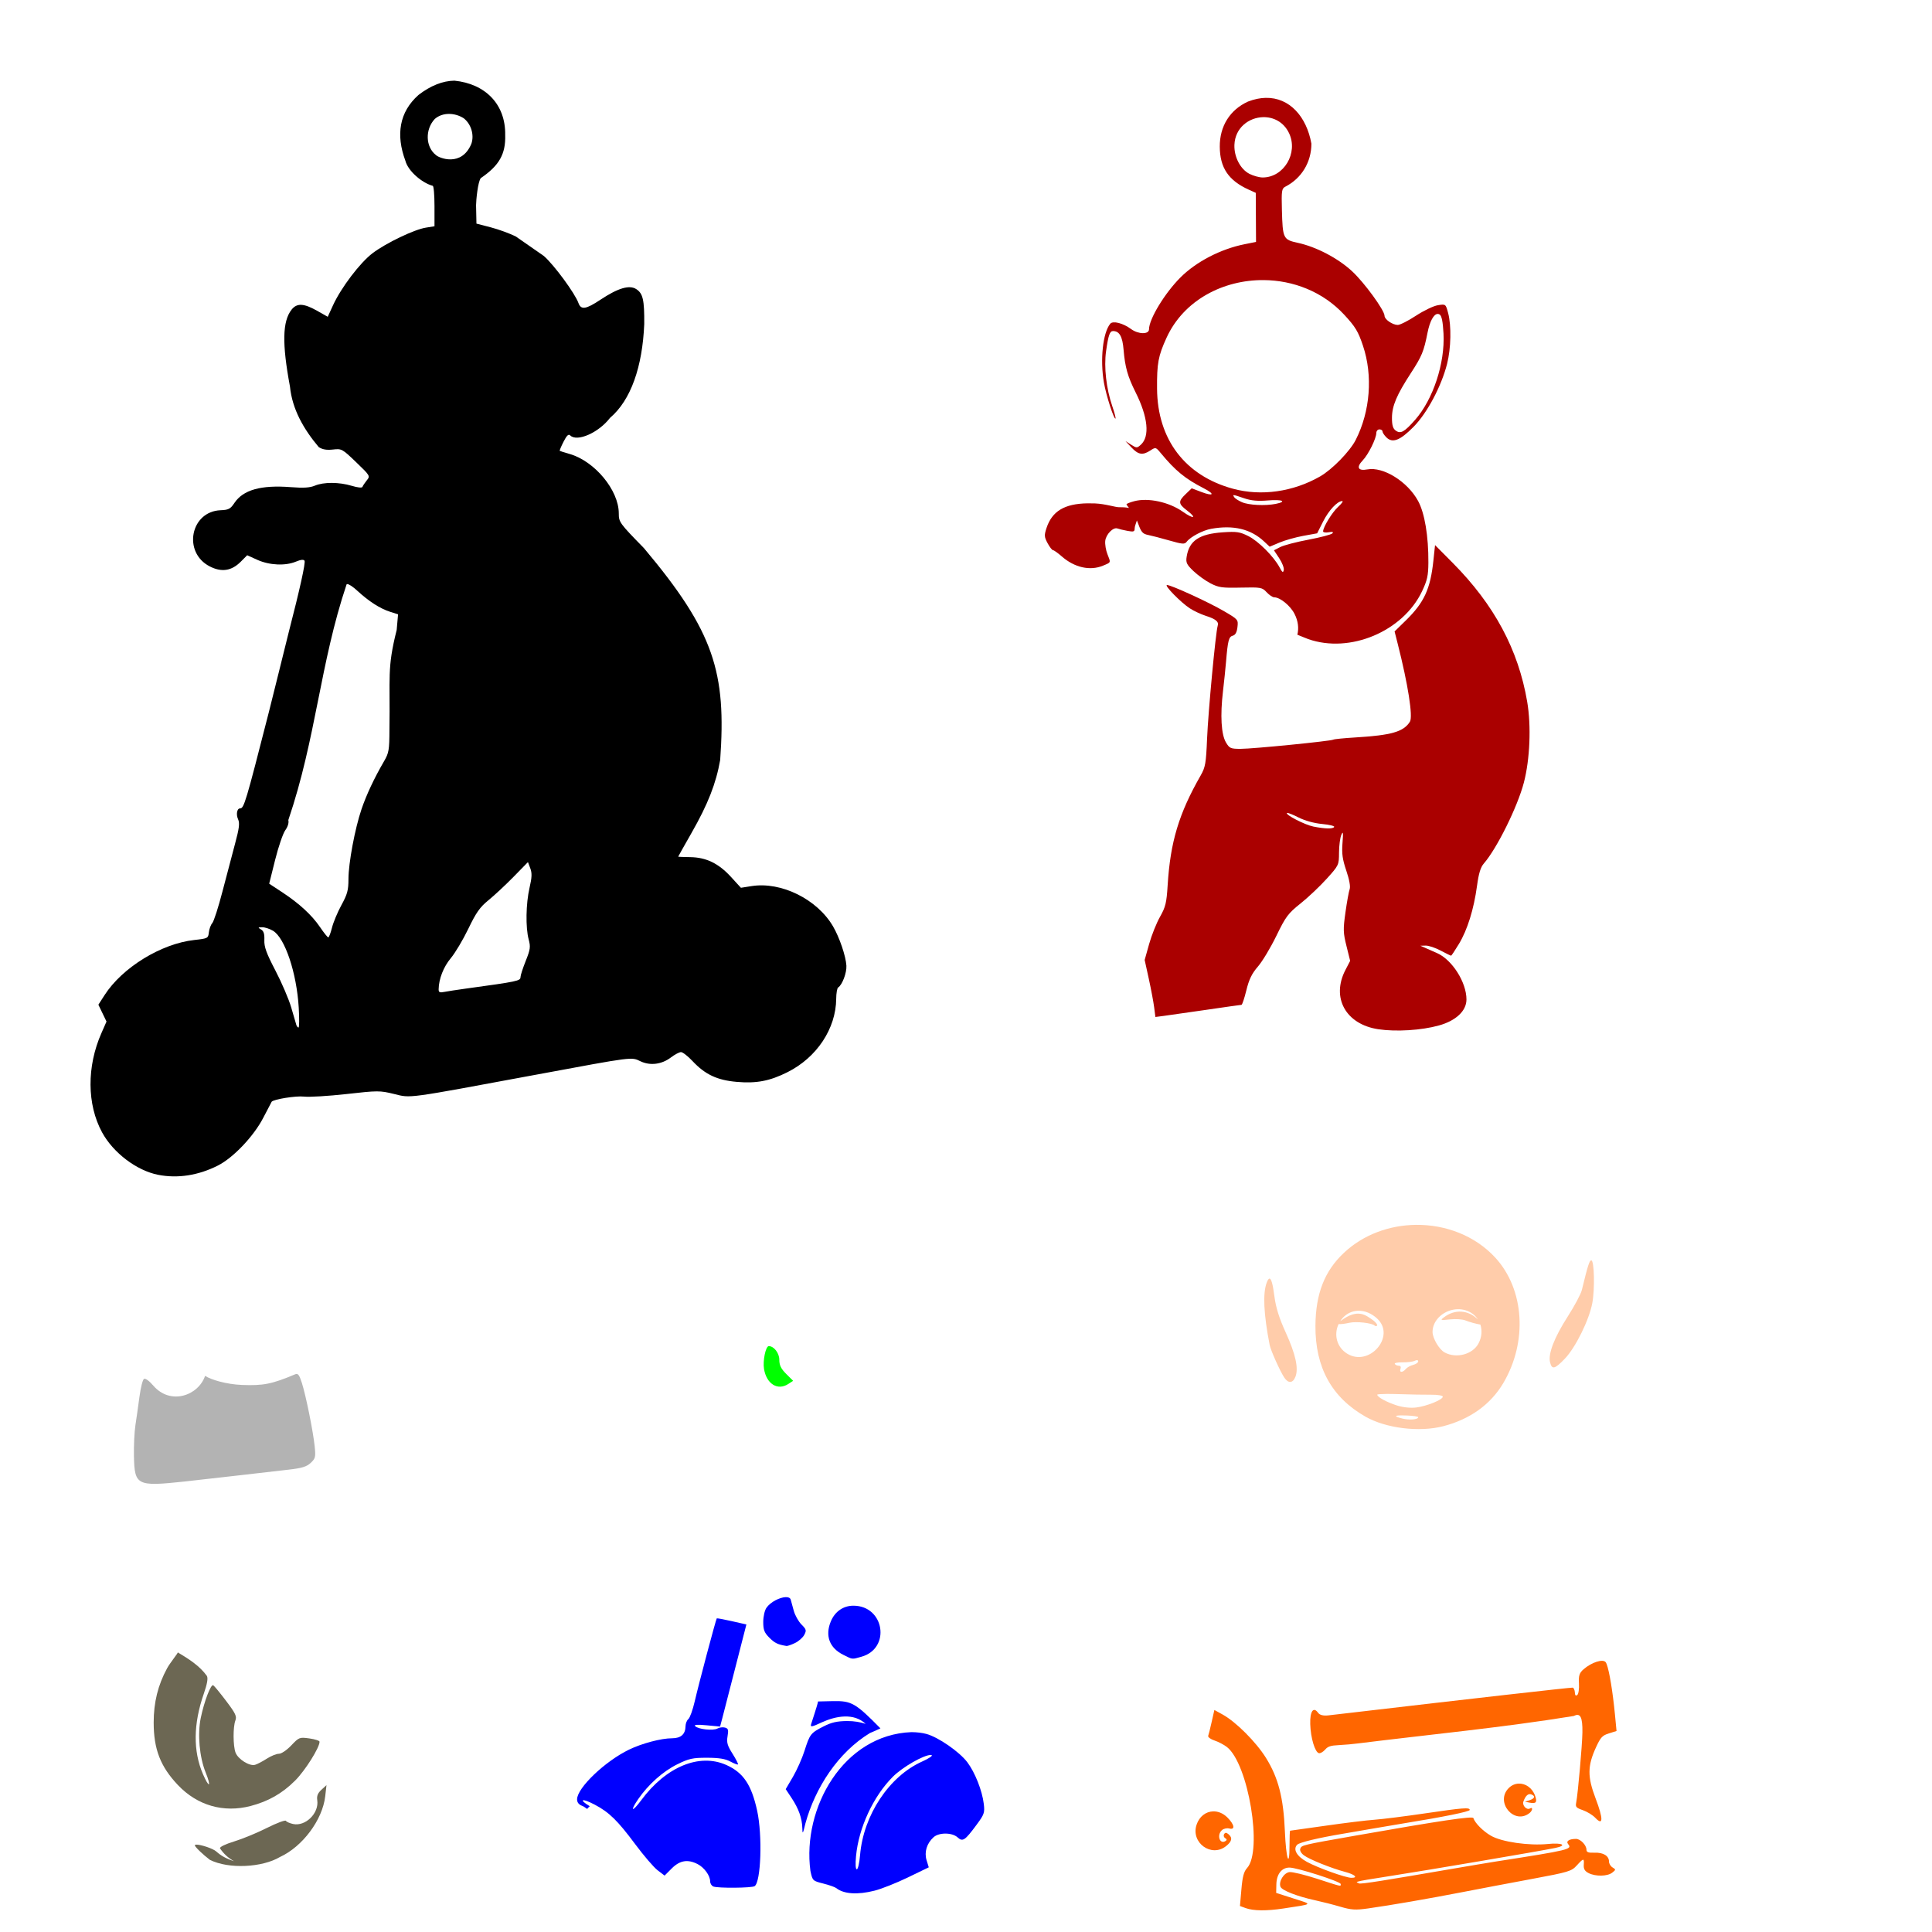
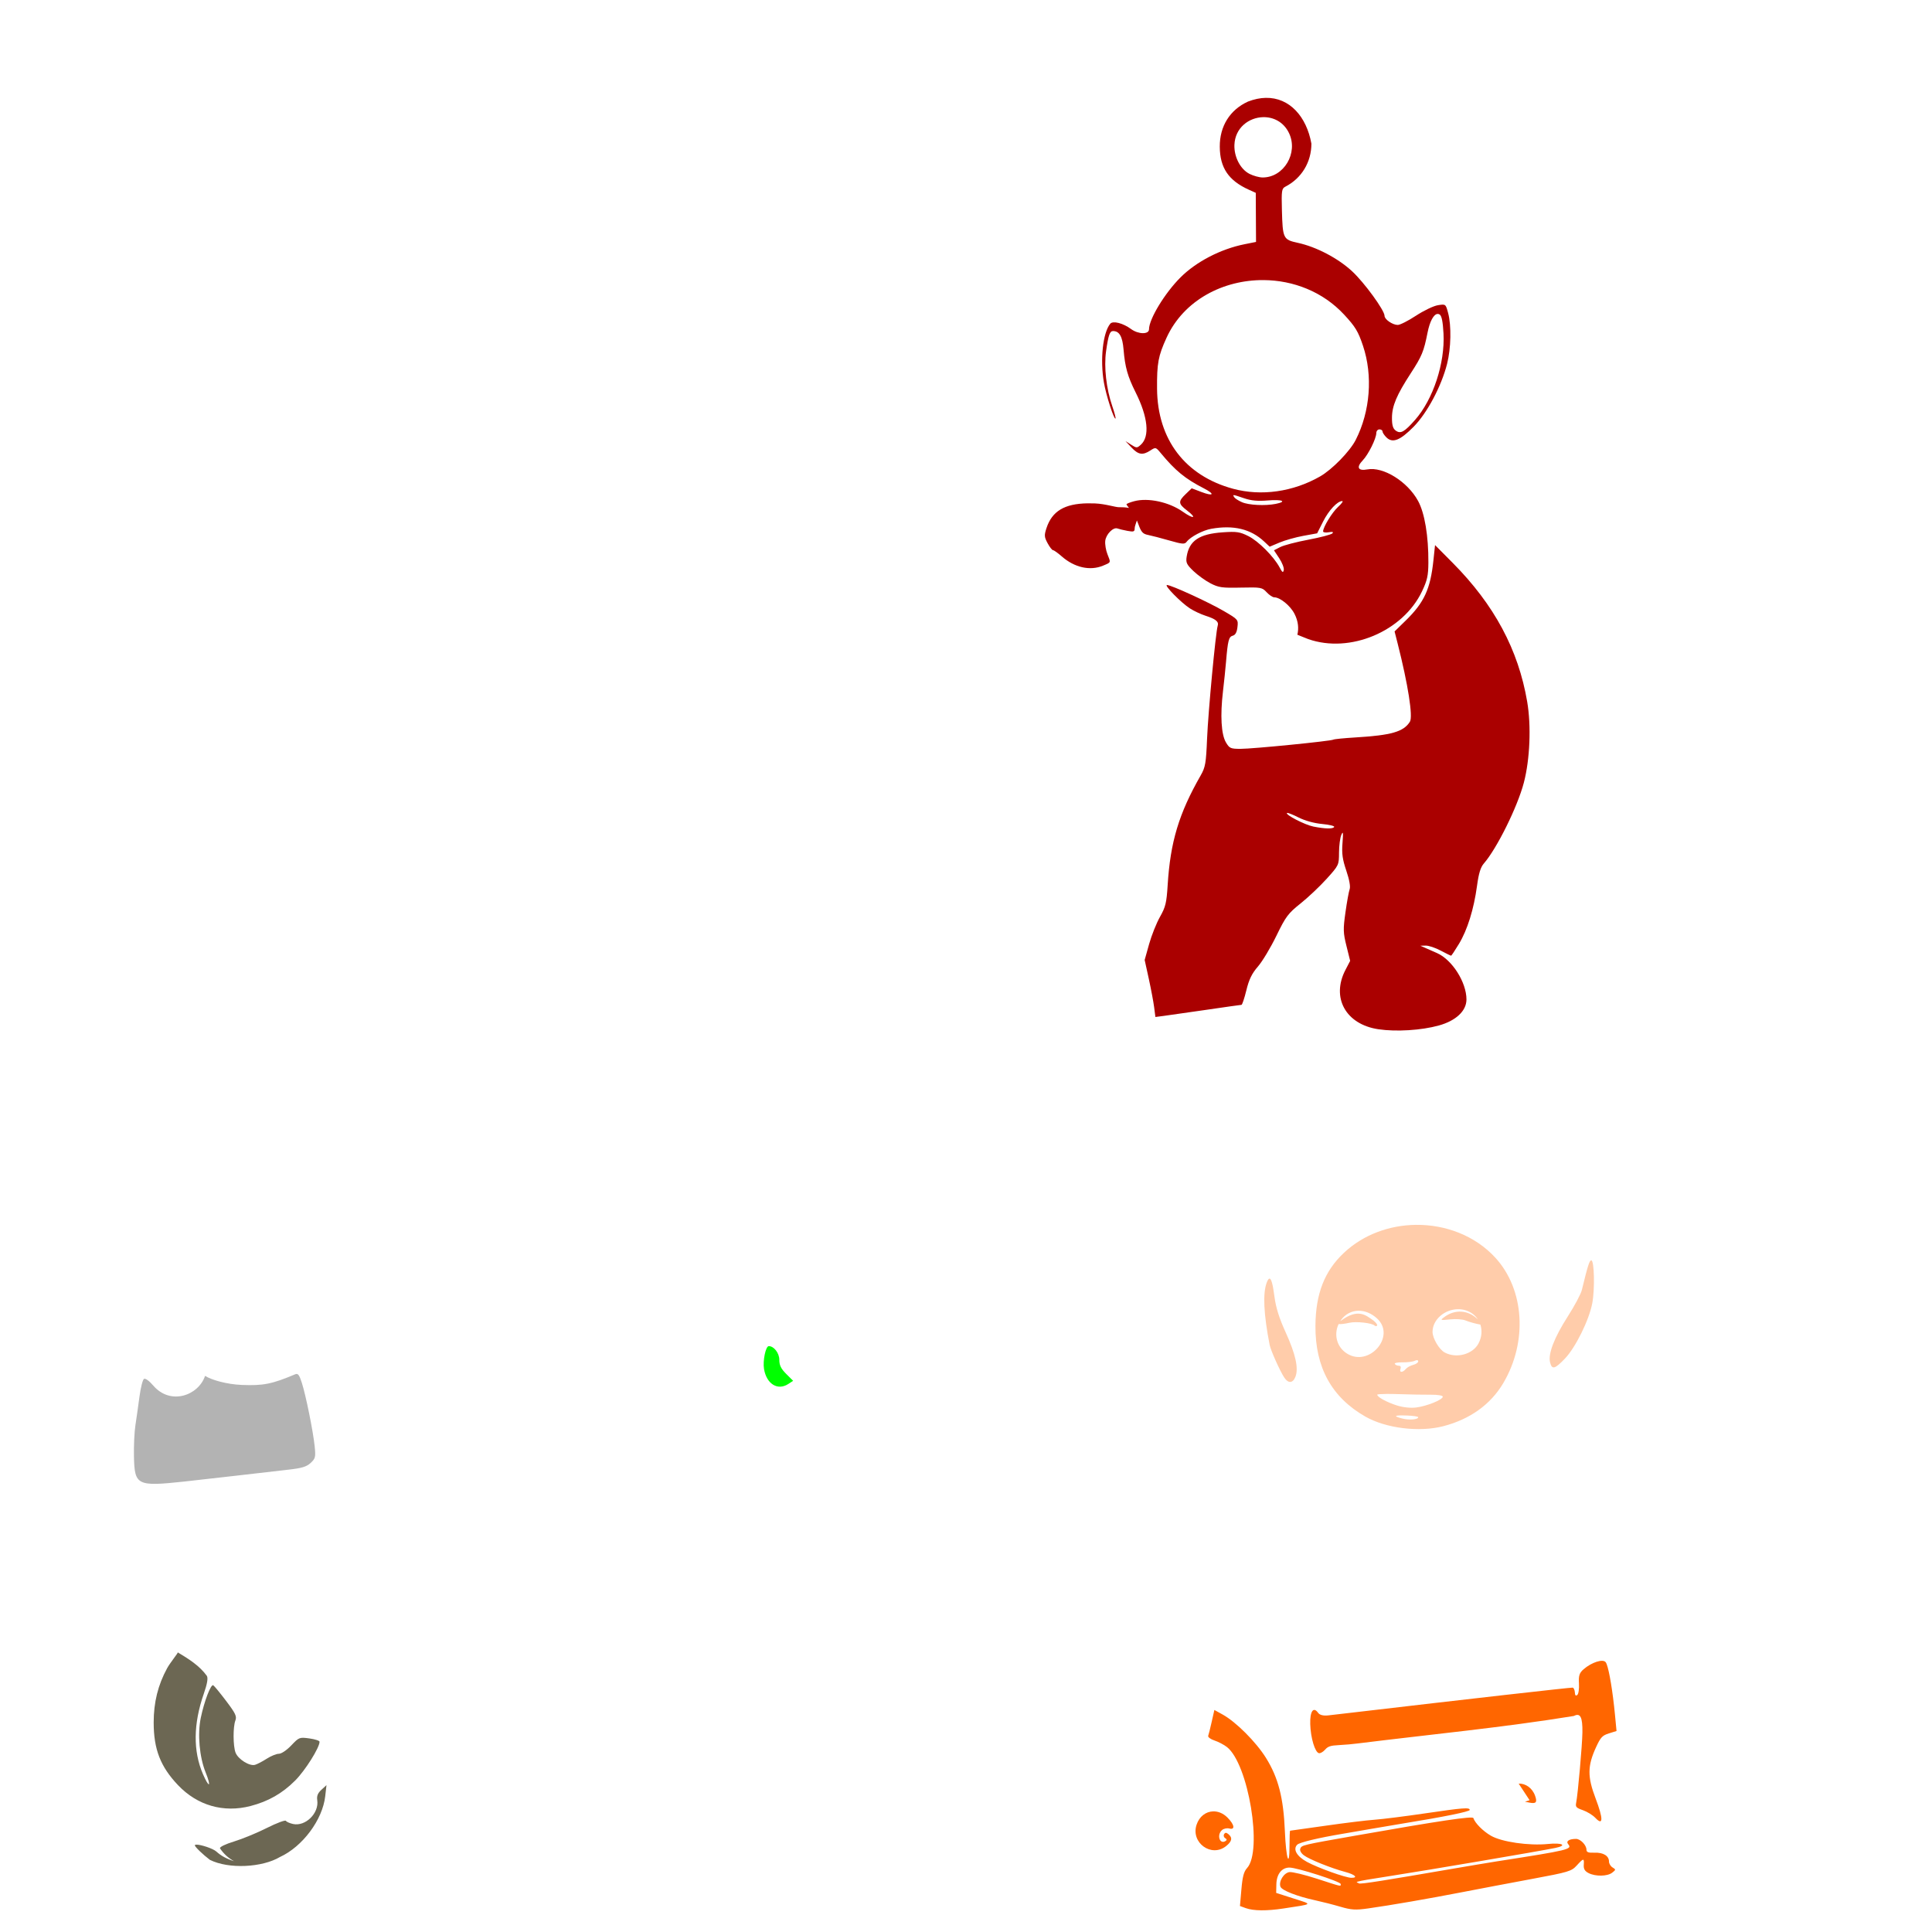
<svg xmlns="http://www.w3.org/2000/svg" xmlns:ns1="http://www.inkscape.org/namespaces/inkscape" xmlns:ns2="http://sodipodi.sourceforge.net/DTD/sodipodi-0.dtd" width="1080" height="1080" id="svg2" version="1.1" ns1:version="0.47 r22583" ns2:docname="Green.svg">
  <defs id="defs4">
    <ns1:perspective ns2:type="inkscape:persp3d" ns1:vp_x="0 : 526.18109 : 1" ns1:vp_y="0 : 1000 : 0" ns1:vp_z="744.09448 : 526.18109 : 1" ns1:persp3d-origin="372.04724 : 350.78739 : 1" id="perspective10" />
    <ns1:perspective id="perspective2820" ns1:persp3d-origin="0.5 : 0.33333333 : 1" ns1:vp_z="1 : 0.5 : 1" ns1:vp_y="0 : 1000 : 0" ns1:vp_x="0 : 0.5 : 1" ns2:type="inkscape:persp3d" />
    <ns1:perspective id="perspective2996" ns1:persp3d-origin="0.5 : 0.33333333 : 1" ns1:vp_z="1 : 0.5 : 1" ns1:vp_y="0 : 1000 : 0" ns1:vp_x="0 : 0.5 : 1" ns2:type="inkscape:persp3d" />
    <ns1:perspective id="perspective3087" ns1:persp3d-origin="0.5 : 0.33333333 : 1" ns1:vp_z="1 : 0.5 : 1" ns1:vp_y="0 : 1000 : 0" ns1:vp_x="0 : 0.5 : 1" ns2:type="inkscape:persp3d" />
    <ns1:perspective id="perspective3144" ns1:persp3d-origin="0.5 : 0.33333333 : 1" ns1:vp_z="1 : 0.5 : 1" ns1:vp_y="0 : 1000 : 0" ns1:vp_x="0 : 0.5 : 1" ns2:type="inkscape:persp3d" />
    <ns1:perspective id="perspective3216" ns1:persp3d-origin="0.5 : 0.33333333 : 1" ns1:vp_z="1 : 0.5 : 1" ns1:vp_y="0 : 1000 : 0" ns1:vp_x="0 : 0.5 : 1" ns2:type="inkscape:persp3d" />
    <ns1:perspective id="perspective3285" ns1:persp3d-origin="0.5 : 0.33333333 : 1" ns1:vp_z="1 : 0.5 : 1" ns1:vp_y="0 : 1000 : 0" ns1:vp_x="0 : 0.5 : 1" ns2:type="inkscape:persp3d" />
    <ns1:perspective id="perspective3426" ns1:persp3d-origin="0.5 : 0.33333333 : 1" ns1:vp_z="1 : 0.5 : 1" ns1:vp_y="0 : 1000 : 0" ns1:vp_x="0 : 0.5 : 1" ns2:type="inkscape:persp3d" />
    <ns1:perspective id="perspective3553" ns1:persp3d-origin="0.5 : 0.33333333 : 1" ns1:vp_z="1 : 0.5 : 1" ns1:vp_y="0 : 1000 : 0" ns1:vp_x="0 : 0.5 : 1" ns2:type="inkscape:persp3d" />
    <ns1:perspective id="perspective3581" ns1:persp3d-origin="0.5 : 0.33333333 : 1" ns1:vp_z="1 : 0.5 : 1" ns1:vp_y="0 : 1000 : 0" ns1:vp_x="0 : 0.5 : 1" ns2:type="inkscape:persp3d" />
    <ns1:perspective id="perspective3599" ns1:persp3d-origin="0.5 : 0.33333333 : 1" ns1:vp_z="1 : 0.5 : 1" ns1:vp_y="0 : 1000 : 0" ns1:vp_x="0 : 0.5 : 1" ns2:type="inkscape:persp3d" />
    <ns1:perspective id="perspective3871" ns1:persp3d-origin="0.5 : 0.33333333 : 1" ns1:vp_z="1 : 0.5 : 1" ns1:vp_y="0 : 1000 : 0" ns1:vp_x="0 : 0.5 : 1" ns2:type="inkscape:persp3d" />
    <ns1:perspective id="perspective3964" ns1:persp3d-origin="0.5 : 0.33333333 : 1" ns1:vp_z="1 : 0.5 : 1" ns1:vp_y="0 : 1000 : 0" ns1:vp_x="0 : 0.5 : 1" ns2:type="inkscape:persp3d" />
    <ns1:perspective id="perspective4105" ns1:persp3d-origin="0.5 : 0.33333333 : 1" ns1:vp_z="1 : 0.5 : 1" ns1:vp_y="0 : 1000 : 0" ns1:vp_x="0 : 0.5 : 1" ns2:type="inkscape:persp3d" />
    <ns1:perspective id="perspective4263" ns1:persp3d-origin="0.5 : 0.33333333 : 1" ns1:vp_z="1 : 0.5 : 1" ns1:vp_y="0 : 1000 : 0" ns1:vp_x="0 : 0.5 : 1" ns2:type="inkscape:persp3d" />
    <ns1:perspective id="perspective4459" ns1:persp3d-origin="0.5 : 0.33333333 : 1" ns1:vp_z="1 : 0.5 : 1" ns1:vp_y="0 : 1000 : 0" ns1:vp_x="0 : 0.5 : 1" ns2:type="inkscape:persp3d" />
    <ns1:perspective id="perspective4475" ns1:persp3d-origin="0.5 : 0.33333333 : 1" ns1:vp_z="1 : 0.5 : 1" ns1:vp_y="0 : 1000 : 0" ns1:vp_x="0 : 0.5 : 1" ns2:type="inkscape:persp3d" />
    <ns1:perspective id="perspective4509" ns1:persp3d-origin="0.5 : 0.33333333 : 1" ns1:vp_z="1 : 0.5 : 1" ns1:vp_y="0 : 1000 : 0" ns1:vp_x="0 : 0.5 : 1" ns2:type="inkscape:persp3d" />
    <ns1:perspective id="perspective4539" ns1:persp3d-origin="0.5 : 0.33333333 : 1" ns1:vp_z="1 : 0.5 : 1" ns1:vp_y="0 : 1000 : 0" ns1:vp_x="0 : 0.5 : 1" ns2:type="inkscape:persp3d" />
    <ns1:perspective id="perspective4801" ns1:persp3d-origin="0.5 : 0.33333333 : 1" ns1:vp_z="1 : 0.5 : 1" ns1:vp_y="0 : 1000 : 0" ns1:vp_x="0 : 0.5 : 1" ns2:type="inkscape:persp3d" />
    <ns1:perspective id="perspective4824" ns1:persp3d-origin="0.5 : 0.33333333 : 1" ns1:vp_z="1 : 0.5 : 1" ns1:vp_y="0 : 1000 : 0" ns1:vp_x="0 : 0.5 : 1" ns2:type="inkscape:persp3d" />
    <ns1:perspective id="perspective4859" ns1:persp3d-origin="0.5 : 0.33333333 : 1" ns1:vp_z="1 : 0.5 : 1" ns1:vp_y="0 : 1000 : 0" ns1:vp_x="0 : 0.5 : 1" ns2:type="inkscape:persp3d" />
    <ns1:perspective id="perspective5300" ns1:persp3d-origin="0.5 : 0.33333333 : 1" ns1:vp_z="1 : 0.5 : 1" ns1:vp_y="0 : 1000 : 0" ns1:vp_x="0 : 0.5 : 1" ns2:type="inkscape:persp3d" />
  </defs>
  <ns2:namedview id="base" pagecolor="#ffffff" bordercolor="#666666" borderopacity="1.0" ns1:pageopacity="0.0" ns1:pageshadow="2" ns1:zoom="0.24650528" ns1:cx="574.83785" ns1:cy="555.93657" ns1:document-units="px" ns1:current-layer="layer1" showgrid="false" units="in" ns1:window-width="1280" ns1:window-height="1005" ns1:window-x="-4" ns1:window-y="-4" ns1:window-maximized="1" showguides="true" ns1:guide-bbox="true" />
  <g ns1:label="Layer 1" ns1:groupmode="layer" id="layer1" transform="translate(0,27.638)">
-     <path style="fill:#000000" d="m 253.993,17.456 c -6.482,0.103 -13.26,2.749 -20.047,7.984 -10.818,9.62 -12.668,22.357 -7.348,36.738 1.496,5.842 9.332,12.451 15.303,14.059 0.542,0 0.984,5.095 0.984,11.311 l 0,11.296 -4.802,0.767 c -6.56,1.049 -22.218,8.555 -29.795,14.276 -6.965,5.258 -17.61,19.262 -22.115,29.101 l -2.965,6.465 -6.031,-3.413 c -7.407,-4.18 -11.239,-4.329 -14.189,-0.579 -5.111,6.498 -5.378,18.995 -0.897,42.972 1.288,12.784 7.642,23.805 16.084,33.859 2.059,1.349 4.418,1.757 7.941,1.36 4.886,-0.551 5.2,-0.385 12.974,7.087 7.866,7.56 7.935,7.692 5.93,10.168 -1.117,1.379 -2.194,3.008 -2.401,3.616 -0.226,0.664 -2.63,0.424 -6.002,-0.593 -7.065,-2.13 -15.636,-2.159 -20.596,-0.087 -2.807,1.173 -6.369,1.389 -13.437,0.839 -16.679,-1.297 -26.671,1.511 -31.56,8.852 -2.224,3.34 -3.246,3.872 -7.724,4.05 -16.832,0.67 -21.264,23.565 -6.075,31.386 6.597,3.397 12.179,2.574 17.328,-2.575 l 3.63,-3.645 5.699,2.575 c 6.728,3.036 15.661,3.447 21.522,0.998 2.735,-1.143 4.337,-1.305 4.831,-0.506 0.662,1.072 -2.622,15.931 -8.837,39.992 -3.759,14.907 -7.316,29.793 -11.137,44.765 -12.911,50.496 -13.86,53.689 -16.055,53.689 -1.745,0 -2.342,3.388 -1.085,6.147 0.958,2.102 0.593,5.022 -1.678,13.437 -1.596,5.914 -4.776,17.961 -7.058,26.772 -2.283,8.81 -4.847,16.798 -5.699,17.747 -0.851,0.949 -1.714,3.274 -1.924,5.164 -0.372,3.343 -0.592,3.459 -8.172,4.296 -18.498,2.043 -40.244,15.409 -50.146,30.822 l -3.442,5.352 2.271,4.715 2.271,4.701 -2.82,6.393 c -8.275,18.712 -8.147,39.947 0.347,55.555 6.222,11.433 19.352,21.376 31.314,23.72 10.961,2.149 22.489,0.364 33.455,-5.192 8.637,-4.377 20.056,-16.431 25.369,-26.758 2.43,-4.722 4.528,-8.727 4.657,-8.895 1.062,-1.386 13.63,-3.395 18.007,-2.878 2.978,0.351 13.673,-0.282 23.764,-1.417 17.584,-1.978 18.694,-1.985 26.642,-0.043 9.675,2.364 5.646,2.905 79.84,-10.862 54.536,-10.119 52.716,-9.885 57.942,-7.405 5.417,2.57 11.874,1.747 17.009,-2.17 2.138,-1.631 4.675,-2.965 5.626,-2.965 0.952,0 3.836,2.247 6.407,4.99 7.075,7.548 13.788,10.705 24.82,11.658 10.962,0.946 18.387,-0.476 28.305,-5.438 16.38,-8.196 27.091,-24.348 27.221,-41.048 0.024,-3.103 0.511,-5.938 1.085,-6.292 2.275,-1.406 4.838,-8.168 4.614,-12.178 -0.298,-5.325 -3.894,-15.878 -7.507,-22.043 -8.877,-15.147 -28.963,-25.06 -45.488,-22.448 l -5.973,0.94 -5.511,-6.031 c -6.941,-7.594 -13.869,-10.967 -22.809,-11.094 -3.707,-0.052 -6.74,-0.172 -6.74,-0.275 0,-0.102 3.351,-6.067 7.449,-13.249 9.182,-16.091 13.716,-27.647 16.026,-40.817 3.461,-48.903 -3.295,-71.614 -42.61,-118.385 -13.701,-14.024 -14.073,-14.536 -14.073,-19.468 -0.005,-12.918 -13.437,-29.148 -27.467,-33.18 -2.833,-0.814 -5.324,-1.595 -5.525,-1.736 -0.201,-0.14 0.743,-2.437 2.097,-5.091 1.816,-3.56 2.801,-4.488 3.746,-3.544 3.812,3.812 15.93,-1.526 22.245,-9.806 11.696,-9.906 18.142,-28.647 19.135,-52.445 0.097,-13.503 -0.72,-17.084 -4.426,-19.512 -3.851,-2.524 -10.227,-0.638 -20.191,5.988 -7.953,5.288 -10.74,5.717 -12.135,1.822 -1.955,-5.457 -13.583,-21.28 -19.367,-26.353 l -15.664,-10.891 c -3.291,-1.664 -9.593,-3.969 -14.001,-5.12 l -8.013,-2.083 -0.217,-10.284 c 0.015,-2.733 1.006,-13.207 2.661,-15.172 10.249,-6.965 13.954,-13.453 13.625,-24.053 0.299,-17.287 -11.2,-28.686 -28.421,-30.403 z m 5.25,21.03 c 4.107,3.231 5.926,9.205 4.296,14.145 -5.519,13.464 -18.41,7.938 -19.888,6.378 -5.808,-4.569 -6.094,-14.307 -0.593,-20.162 4.515,-3.9 11.377,-3.462 16.185,-0.362 z M 194.056,298.876 c 0.896,-0.079 3.14,1.373 5.699,3.732 6.457,5.952 12.78,9.999 18.354,11.759 l 4.411,1.403 -0.767,8.736 c -5.467,21.691 -3.585,26.005 -4.05,55.685 -0.039,11.468 -0.307,13.056 -3.037,17.747 -5.449,9.363 -9.824,18.672 -12.569,26.743 -3.69,10.848 -7.304,30.181 -7.304,39.095 0,6.208 -0.608,8.453 -3.934,14.536 -2.164,3.957 -4.535,9.65 -5.279,12.641 -0.744,2.991 -1.685,5.426 -2.083,5.409 -0.398,-0.016 -2.455,-2.58 -4.571,-5.699 -4.596,-6.775 -11.617,-13.248 -21.319,-19.627 l -7.131,-4.686 3.327,-13.321 c 1.83,-7.323 4.38,-14.775 5.67,-16.561 1.433,-1.984 2.098,-4.188 1.707,-5.684 15.623,-46.041 17.657,-87.396 32.572,-131.779 0.07,-0.076 0.176,-0.119 0.304,-0.13 z m 101.072,155.398 1.302,3.457 c 1.017,2.694 0.935,5.081 -0.419,10.92 -2.037,8.786 -2.266,22.228 -0.477,28.87 1.114,4.137 0.92,5.569 -1.649,11.99 -1.606,4.014 -2.922,8.081 -2.922,9.025 0,2.169 -1.417,2.458 -30.909,6.509 -4.722,0.649 -9.998,1.463 -11.73,1.808 -2.521,0.501 -3.146,0.216 -3.124,-1.461 0.077,-5.764 2.719,-12.531 6.783,-17.385 2.449,-2.925 6.867,-10.336 9.821,-16.474 4.374,-9.089 6.459,-12.059 11.253,-15.953 3.237,-2.63 9.534,-8.486 13.986,-13.032 l 8.085,-8.273 z M 146.543,490.693 c 1.477,-0.019 4.206,0.872 6.06,1.967 6.668,3.939 13.241,23.561 14.391,42.943 0.364,6.139 0.31,11.152 -0.116,11.152 -0.426,0 -0.972,-0.63 -1.215,-1.417 -0.242,-0.787 -1.533,-5.219 -2.878,-9.835 -1.346,-4.617 -5.319,-13.879 -8.823,-20.596 -5.048,-9.678 -6.336,-13.206 -6.19,-16.995 0.136,-3.522 -0.354,-5.109 -1.866,-5.988 -1.846,-1.074 -1.78,-1.198 0.636,-1.229 z" id="path4896" ns2:nodetypes="cccccccscccsccsssssssssscccssccsssssssccccccssssssccsssssssssscccssscccssssccsssccccccccccccccsccccccssssscccscccccsssssssssscccssssssssc" />
    <path id="path5230" style="fill:#aa0000" d="m 802.198,277.071 -0.911,8.577 c -1.682,15.986 -5.139,23.507 -15.476,33.599 l -6.234,6.089 1.721,6.769 c 5.821,22.889 8.633,40.869 6.841,43.709 -3.553,5.632 -10.305,7.568 -30.634,8.794 -6.217,0.375 -11.688,0.921 -12.164,1.215 -1.323,0.817 -44.906,5.149 -51.809,5.149 -5.608,0 -6.253,-0.27 -8.23,-3.616 -2.636,-4.463 -3.247,-15.018 -1.663,-28.436 0.631,-5.352 1.407,-12.827 1.721,-16.604 0.993,-11.924 1.533,-14.022 3.775,-14.608 1.449,-0.379 2.266,-1.896 2.603,-4.787 0.488,-4.177 0.399,-4.283 -7.579,-8.953 -8.501,-4.976 -29.44,-14.579 -31.791,-14.579 -1.863,0 7.841,9.898 12.844,13.104 2.204,1.413 6.058,3.227 8.577,4.035 5.857,1.88 7.631,3.327 6.914,5.626 -1.139,3.649 -5.313,47.971 -5.945,63.091 -0.578,13.845 -0.947,15.996 -3.587,20.611 -12.171,21.28 -16.948,37.134 -18.441,61.254 -0.618,9.983 -1.171,12.25 -4.296,17.776 -1.97,3.486 -4.705,10.334 -6.075,15.216 l -2.488,8.881 2.314,10.544 c 1.271,5.8 2.616,12.972 2.994,15.939 l 0.694,5.395 4.802,-0.622 c 2.64,-0.34 13.302,-1.859 23.691,-3.385 10.389,-1.525 19.223,-2.777 19.627,-2.777 0.404,0 1.625,-3.651 2.719,-8.114 1.503,-6.132 3.083,-9.382 6.48,-13.307 2.472,-2.856 7.106,-10.57 10.298,-17.139 5.254,-10.811 6.539,-12.533 13.509,-18.094 4.236,-3.379 10.802,-9.583 14.594,-13.784 6.838,-7.576 6.894,-7.695 6.928,-14.681 0.019,-3.874 0.603,-8.319 1.287,-9.893 1.004,-2.308 1.121,-1.431 0.651,4.571 -0.463,5.908 -0.016,9.099 2.141,15.462 1.683,4.965 2.39,8.889 1.866,10.313 -0.466,1.264 -1.517,7.068 -2.343,12.902 -1.352,9.555 -1.295,11.425 0.564,18.89 l 2.054,8.288 -2.618,5.033 c -8.106,15.551 0.175,30.488 18.398,33.194 9.968,1.48 23.983,0.61 33.773,-2.097 9.598,-2.655 15.462,-8.167 15.462,-14.551 0,-9.594 -7.969,-22.165 -16.431,-25.919 -1.983,-0.879 -4.891,-2.156 -6.465,-2.849 l -2.864,-1.273 2.98,-0.072 c 1.638,-0.043 5.399,1.217 8.36,2.791 2.961,1.574 5.578,2.849 5.814,2.849 0.236,0 2.211,-2.96 4.397,-6.581 4.735,-7.842 8.331,-19.371 10.11,-32.485 0.936,-6.896 1.99,-10.378 3.789,-12.439 7.294,-8.356 18.853,-31.704 22.39,-45.228 3.411,-13.043 4.175,-31.695 1.866,-45.242 -4.962,-29.111 -18.391,-54.16 -41.626,-77.598 l -9.879,-9.951 z m -82.703,149.714 c 0.56,-0.103 3.295,0.976 6.335,2.517 3.61,1.83 8.732,3.253 13.234,3.674 4.043,0.377 7.088,1.123 6.755,1.663 -0.723,1.169 -4.972,1.094 -11.614,-0.217 -4.764,-0.94 -15.777,-6.613 -14.782,-7.608 0.017,-0.017 0.035,-0.022 0.072,-0.029 z M 707.519,27.066 c -3.091,0.067 -6.392,0.728 -9.864,2.068 -10.131,4.6 -15.876,13.797 -15.794,25.268 0.083,11.781 4.906,18.898 16.301,24.039 l 3.818,1.721 0.072,13.712 0.072,13.726 -6.422,1.287 c -13.336,2.671 -27.016,9.761 -35.812,18.557 -8.785,8.785 -17.588,23.285 -17.588,28.985 0,2.967 -5.956,2.879 -10.052,-0.145 -4.473,-3.302 -10.131,-4.739 -11.614,-2.951 -4.131,4.977 -5.755,20.059 -3.544,32.876 1.242,7.198 5.662,20.922 6.48,20.105 0.232,-0.232 -0.58,-3.345 -1.808,-6.914 -3.348,-9.732 -4.717,-21.863 -3.471,-30.663 1.278,-9.027 2.064,-11.311 3.891,-11.311 3.559,0 5.275,3.015 5.887,10.313 0.83,9.905 2.279,15.045 6.755,23.995 6.918,13.835 7.987,24.634 2.907,29.231 -2.141,1.937 -2.37,1.938 -5.409,0 l -3.182,-2.025 3.37,3.587 c 3.806,4.066 6.276,4.455 10.558,1.649 2.906,-1.904 3.037,-1.872 5.771,1.432 8.195,9.903 13.671,14.386 24.111,19.743 6.476,3.323 5.457,4.646 -1.519,1.982 l -5.265,-2.01 -3.341,3.211 c -4.312,4.131 -4.212,5.428 0.694,9.17 5.766,4.398 3.807,5.032 -2.285,0.738 -7.724,-5.445 -19.432,-7.982 -27.221,-5.901 -2.361,0.631 -4.296,1.404 -4.296,1.721 0,0.235 0.568,1.068 1.389,2.039 -1.412,-0.279 -3.182,-0.428 -5.438,-0.391 -2.169,0.036 -7.72,-1.881 -13.509,-2.126 -1.473,-0.062 -2.883,-0.08 -4.223,-0.058 -12.959,0.214 -19.843,4.431 -22.939,13.813 -1.33,4.029 -1.262,5.005 0.607,8.476 1.161,2.155 2.529,3.905 3.037,3.905 0.509,0 2.695,1.556 4.86,3.457 7.124,6.255 15.842,8.219 23.084,5.192 4.576,-1.913 4.424,-1.493 2.444,-6.494 -0.841,-2.123 -1.384,-5.415 -1.2,-7.304 0.359,-3.693 4.475,-7.894 6.841,-6.986 0.796,0.305 3.291,0.909 5.54,1.331 3.56,0.668 4.079,0.468 4.079,-1.49 0,-1.056 0.73,-2.653 1.229,-4.325 0.294,0.671 0.567,1.338 0.795,1.982 1.601,4.507 2.515,5.537 5.395,6.104 1.905,0.375 7.257,1.761 11.904,3.095 7.381,2.119 8.613,2.214 9.734,0.738 2.11,-2.777 9.001,-6.414 13.755,-7.261 12.427,-2.215 22.083,0.107 29.549,7.102 l 3.095,2.907 5.496,-2.314 c 3.02,-1.272 8.983,-2.962 13.263,-3.746 l 7.781,-1.417 3.341,-6.61 c 3.171,-6.281 7.991,-11.426 10.703,-11.426 0.686,0 -0.372,1.468 -2.343,3.269 -3.316,3.029 -8.374,11.303 -8.374,13.697 0,0.567 1.422,0.784 3.153,0.477 2.175,-0.385 2.802,-0.194 2.01,0.636 -0.63,0.661 -6.658,2.249 -13.379,3.515 -6.721,1.266 -13.801,3.121 -15.737,4.122 l -3.515,1.808 2.965,4.484 c 1.627,2.459 2.76,5.406 2.517,6.552 -0.359,1.687 -0.805,1.407 -2.314,-1.432 -3.241,-6.095 -11.849,-14.729 -17.487,-17.544 -4.758,-2.376 -6.543,-2.642 -14.276,-2.112 -13.188,0.904 -18.795,4.669 -20.206,13.596 -0.528,3.335 -0.028,4.4 3.775,8.042 2.409,2.307 6.698,5.4 9.532,6.87 4.557,2.365 6.521,2.635 16.966,2.401 11.266,-0.253 11.923,-0.121 14.435,2.589 1.448,1.562 3.351,2.83 4.223,2.835 3.31,0.009 9.021,4.669 11.368,9.271 2.098,4.112 2.446,8.114 1.577,11.643 1.84,0.706 4.601,1.922 6.089,2.444 23.315,8.19 52.929,-4.254 63.611,-26.729 2.922,-6.148 3.5,-8.804 3.544,-16.026 0.089,-14.794 -2.052,-27.659 -5.742,-34.452 -5.902,-10.864 -19.492,-19.313 -28.378,-17.646 -5.2,0.975 -6.301,-1.15 -2.603,-5.019 3.19,-3.339 7.583,-12.177 7.622,-15.36 0.014,-1.102 0.791,-1.996 1.736,-1.996 0.945,0 1.721,0.513 1.721,1.143 0,0.63 0.969,2.112 2.155,3.298 3.419,3.419 7.678,1.769 15.23,-5.901 7.602,-7.721 15.504,-22.571 18.716,-35.176 2.216,-8.696 2.467,-21.427 0.564,-28.493 -1.337,-4.964 -1.351,-4.981 -5.728,-4.281 -2.412,0.386 -7.909,3.023 -12.222,5.858 -4.312,2.835 -8.891,5.162 -10.168,5.164 -2.915,0.003 -7.405,-3.08 -7.405,-5.077 0,-3.093 -11.312,-18.622 -18.166,-24.95 -7.923,-7.314 -19.953,-13.611 -30.316,-15.867 -8.18,-1.781 -8.467,-2.372 -8.895,-18.325 -0.291,-10.821 -0.115,-12.018 1.909,-13.061 9.107,-4.692 14.572,-13.699 14.579,-24.053 -2.682,-15.038 -12.162,-25.893 -25.557,-25.601 z m -1.461,10.79 c 5.744,-0.14 11.538,2.65 14.536,8.967 5.247,11.058 -2.918,24.747 -14.753,24.747 -1.889,0 -5.201,-0.91 -7.362,-2.01 -5.099,-2.598 -8.683,-9.497 -8.432,-16.214 0.359,-9.611 8.139,-15.298 16.011,-15.491 z m 0.362,91.078 c 16.413,0.134 32.991,6.386 44.997,19.352 6.265,6.767 7.804,9.321 10.515,17.414 5.575,16.644 4.032,36.63 -4.064,52.547 -3.266,6.42 -13.184,16.583 -19.945,20.452 -15.085,8.63 -32.887,11.149 -48.627,6.885 -26.806,-7.262 -42.266,-27.583 -42.494,-55.844 -0.115,-14.266 0.634,-18.348 5.279,-28.522 9.665,-21.169 31.849,-32.466 54.34,-32.283 z m 97.182,18.919 c 0.398,-0.024 0.797,0.084 1.186,0.333 1.124,0.719 1.792,4.027 2.141,10.66 0.867,16.522 -5.794,36.764 -15.867,48.207 -6.013,6.831 -8.131,7.999 -10.862,6.002 -1.54,-1.126 -2.096,-3.017 -2.083,-7.116 0.022,-6.656 2.605,-12.755 10.515,-24.921 6.217,-9.561 7.298,-12.197 9.372,-22.694 1.259,-6.369 3.447,-10.342 5.597,-10.472 z M 689.642,249.142 c 0.543,-0.046 2.164,0.501 5.829,1.75 3.997,1.362 7.649,1.695 13.379,1.215 7.986,-0.669 10.85,0.613 4.296,1.924 -5.903,1.181 -15.074,0.72 -18.89,-0.94 -1.971,-0.858 -3.94,-2.129 -4.368,-2.82 -0.436,-0.706 -0.668,-1.092 -0.246,-1.128 z" />
    <path id="path4962" style="fill:#ffccaa" d="m 784.096,763.587 c 0.697,0.006 1.492,0.026 2.386,0.058 3.462,0.121 6.306,0.556 6.306,0.955 0.008,1.304 -5.065,1.723 -8.866,0.738 -4.729,-1.225 -4.703,-1.795 0.174,-1.75 z m -9.011,-12.005 c 1.874,-0.014 4.118,0.018 6.538,0.101 6.453,0.223 14.705,0.369 18.326,0.333 3.709,-0.037 6.581,0.448 6.581,1.099 0,1.691 -8.925,5.316 -14.883,6.046 -3.167,0.388 -7.314,-0.058 -10.761,-1.143 -5.687,-1.791 -10.992,-4.693 -10.992,-6.017 0,-0.25 2.07,-0.396 5.193,-0.419 z m 16.894,-18.875 c 0.526,-0.043 0.81,0.191 0.81,0.68 0,0.685 -1.272,1.564 -2.82,1.953 -1.548,0.389 -3.404,1.432 -4.137,2.314 -1.768,2.131 -3.768,2.051 -2.936,-0.116 0.394,-1.026 0.01,-1.721 -0.955,-1.721 -0.888,0 -1.888,-0.448 -2.227,-0.998 -0.34,-0.55 1.56,-0.954 4.223,-0.897 2.664,0.057 5.74,-0.319 6.841,-0.839 0.472,-0.223 0.885,-0.35 1.2,-0.376 z m -32.746,-27.626 c 3.593,-0.093 7.4,1.364 10.631,4.383 10.609,9.91 -4.458,27.336 -16.894,19.54 -5.694,-3.569 -7.493,-10.568 -4.672,-16.489 1.115,0.161 3.537,-0.154 6.06,-0.723 3.82,-0.862 12.615,0.119 14.059,1.562 0.395,0.395 1.007,0.412 1.374,0.043 0.367,-0.369 -0.52,-1.635 -1.982,-2.82 -4.199,-2.93 -8.525,-7.066 -18.152,0.029 -0.154,0.079 -0.271,0.143 -0.405,0.217 0.187,-0.284 0.382,-0.563 0.593,-0.839 2.413,-3.164 5.794,-4.81 9.387,-4.903 z m 55.859,-0.868 c 1.368,-0.005 2.761,0.185 4.122,0.593 3.038,0.91 5.406,2.768 6.943,5.135 -5.443,-5.386 -12.945,-5.873 -19.063,-1.128 -2.112,1.584 -1.836,1.673 3.442,1.099 3.148,-0.342 7.003,-0.095 8.577,0.55 2.36,0.965 6.111,1.961 8.418,2.343 1.058,3.224 0.829,6.952 -0.984,10.457 -3.209,6.205 -12.43,8.694 -19.005,5.12 -3.049,-1.657 -6.74,-7.929 -6.74,-11.455 0,-7.042 6.901,-12.687 14.29,-12.714 z m -105.484,-17.111 c -0.466,0.063 -0.962,0.83 -1.504,2.256 -2.266,5.96 -1.718,17.598 1.634,34.8 0.599,3.073 5.707,14.485 8.158,18.239 2.251,3.449 4.861,3.262 6.277,-0.463 1.812,-4.765 0.074,-12.589 -5.496,-24.82 -3.633,-7.978 -5.453,-13.813 -6.263,-20.032 -0.897,-6.889 -1.781,-10.119 -2.806,-9.98 z m 179.914,-10.197 c -1.027,0.034 -1.91,2.827 -5.265,16.604 -0.543,2.232 -4.102,8.907 -7.897,14.825 -7.544,11.766 -11.05,20.89 -9.864,25.615 1.054,4.197 2.646,3.791 8.302,-2.112 5.934,-6.193 13.509,-21.534 15.288,-30.938 1.503,-7.945 1.125,-24.051 -0.564,-23.995 z m -98.078,-19.844 c -14.598,0.178 -29.167,5.329 -40.108,15.563 -10.892,10.188 -15.883,22.947 -15.997,40.874 -0.148,23.252 9.074,40.002 27.944,50.768 11.489,6.554 30.134,8.839 43.579,5.337 14.912,-3.884 26.42,-12.153 33.469,-24.053 13.693,-23.116 11.849,-52.386 -4.411,-70.12 -11.358,-12.386 -27.931,-18.571 -44.476,-18.369 z" />
    <path style="fill:#b3b3b3" d="m 114.641,741.474 c -3.703,10.983 -19.333,16.691 -29.014,5.38 -2.247,-2.625 -4.379,-4.15 -5.149,-3.674 -0.723,0.446 -1.852,4.928 -2.517,9.951 -0.665,5.023 -1.693,12.219 -2.271,15.997 -0.577,3.778 -0.936,11.602 -0.81,17.385 0.352,16.2 1.684,16.872 27.973,14.059 6.102,-0.653 19.594,-2.178 29.983,-3.385 10.389,-1.206 23.17,-2.68 28.407,-3.269 7.494,-0.843 10.137,-1.647 12.424,-3.775 2.653,-2.468 2.854,-3.269 2.242,-9.242 -0.864,-8.431 -4.929,-28.514 -7.203,-35.61 -1.4,-4.368 -2.151,-5.344 -3.645,-4.715 -13.038,5.493 -17.89,6.461 -29.882,5.973 -8.686,-0.353 -17.2,-2.902 -20.538,-5.077 z" id="path5217" />
-     <path id="path5203" style="fill:#0000ff" d="m 520.151,953.422 c 0.252,0 0.46,0.024 0.636,0.087 0.796,0.286 -1.586,1.89 -5.308,3.558 -18.456,8.273 -32.82,29.93 -34.698,52.33 -0.365,4.351 -1.179,7.912 -1.808,7.912 -0.715,0 -0.879,-2.776 -0.448,-7.391 1.476,-15.808 9.662,-33.426 20.596,-44.36 5.437,-5.436 17.252,-12.152 21.03,-12.135 z m -10.674,-12.786 c -38.021,1.448 -61.127,42.408 -56.452,77.554 1.182,5.51 1.272,5.595 7.16,7.073 3.277,0.823 6.572,1.982 7.319,2.575 4.194,3.326 11.854,3.827 21.377,1.417 3.869,-0.979 12.258,-4.307 18.658,-7.405 l 11.643,-5.641 -1.215,-3.963 c -1.39,-4.528 0.087,-9.416 3.891,-12.858 3.039,-2.751 10.36,-2.712 13.437,0.072 2.889,2.615 4.071,1.814 10.732,-7.203 4.157,-5.627 4.494,-6.605 3.92,-11.455 -0.881,-7.437 -4.921,-17.662 -9.228,-23.359 -4.411,-5.833 -16.242,-14.01 -22.838,-15.794 -2.458,-0.665 -5.353,-0.997 -8.403,-1.012 z m -43.637,-17.342 c -2.348,0.038 -5.116,0.151 -8.548,0.202 -0.385,2.292 -3.609,11.688 -3.905,12.771 -0.458,1.672 0.461,1.501 6.104,-1.143 7.732,-3.496 17.723,-5.423 24.415,0.897 -2.74,-0.955 -6.442,-1.619 -10.313,-1.591 -5.683,0.042 -8.822,0.754 -13.249,3.023 -7.207,3.694 -7.64,4.255 -10.631,13.654 -1.339,4.207 -4.25,10.741 -6.465,14.522 l -4.035,6.87 3.283,4.947 c 3.963,5.974 5.875,11.337 6.002,16.85 0.084,3.633 0.292,3.32 1.736,-2.647 5.473,-19.863 18.184,-39.637 36.058,-50.507 0.589,-0.187 5.531,-2.392 5.872,-2.618 -13.894,-14.123 -16.149,-15.395 -26.324,-15.23 z m -65.086,-46.261 c -0.038,0.005 -0.062,0.005 -0.072,0.014 -0.463,0.433 -10.087,36.655 -12.338,46.428 -1.088,4.723 -2.686,9.151 -3.544,9.85 -0.857,0.699 -1.571,2.502 -1.591,4.006 -0.06,4.495 -2.588,6.74 -7.579,6.74 -5.999,0 -16.789,2.852 -23.981,6.335 -13.453,6.514 -28.988,21.35 -29.058,27.756 -0.019,1.739 0.924,2.962 2.835,3.688 1.574,0.599 2.662,1.883 2.864,1.649 0.793,-0.922 1.221,-1.362 1.389,-1.446 -6.3,-3.772 -4.628,-4.766 2.82,-0.853 7.959,4.181 12.764,8.867 22.549,22.028 4.762,6.404 10.407,12.984 12.554,14.623 l 3.905,2.979 4.035,-4.035 c 4.496,-4.496 8.951,-5.223 14.464,-2.372 3.706,1.916 6.971,6.44 6.971,9.633 0,1.214 0.826,2.51 1.822,2.893 2.597,0.997 21.398,0.833 23.026,-0.203 3.575,-2.273 4.45,-28.428 1.417,-42.234 -3.178,-14.468 -7.692,-21.199 -17.096,-25.456 -15.122,-6.845 -33.837,0.868 -47.745,19.7 -5.029,6.809 -6.421,6.278 -1.663,-0.636 5.66,-8.227 13.871,-15.559 21.84,-19.483 6.545,-3.222 8.619,-3.688 16.662,-3.674 6.664,0.012 10.225,0.594 13.003,2.097 2.105,1.139 4.032,1.869 4.281,1.62 0.249,-0.25 -1.115,-2.942 -3.037,-5.974 -2.888,-4.555 -3.373,-6.249 -2.777,-9.777 0.607,-3.593 0.377,-4.361 -1.475,-4.845 -1.211,-0.317 -3.115,-0.07 -4.223,0.55 -2.358,1.32 -10.625,0.439 -12.381,-1.316 -0.852,-0.852 1.019,-1.003 6.335,-0.506 l 7.564,0.709 1.186,-4.44 c 0.649,-2.448 3.95,-15.303 7.348,-28.551 l 6.176,-24.082 -8.129,-1.837 c -4.192,-0.95 -7.788,-1.625 -8.36,-1.577 z m 76.309,-7.076 c -5.629,-0.005 -10.313,3.233 -12.612,8.736 -3.349,8.015 -0.788,14.89 6.971,18.73 5.399,2.673 4.634,2.594 10.067,1.085 16.642,-4.622 12.935,-28.536 -4.426,-28.551 z m -37.939,-4.783 c -3.273,0.15 -8.37,2.655 -10.674,5.945 -1.004,1.433 -1.794,4.903 -1.794,7.926 0,4.456 0.59,5.971 3.442,8.823 2.987,2.988 4.716,3.822 9.56,4.599 0.534,0.086 2.65,-0.647 4.701,-1.62 2.05,-0.973 4.387,-3.024 5.207,-4.556 1.343,-2.509 1.193,-3.088 -1.548,-5.829 -1.674,-1.675 -3.624,-5.163 -4.325,-7.753 -0.701,-2.59 -1.455,-5.346 -1.678,-6.133 -0.297,-1.046 -1.405,-1.471 -2.893,-1.403 z" />
    <path id="path4888" style="fill:#6c6753" d="m 99.403,896.064 c -0.035,0.608 -4.362,5.883 -5.973,8.837 -5.11,9.367 -7.521,19.09 -7.521,30.33 0,14.963 3.789,24.722 13.625,35.06 10.815,11.368 25.452,15.57 40.527,11.643 9.952,-2.592 17.735,-7.032 24.935,-14.232 5.613,-5.613 13.639,-18.38 13.639,-21.696 0,-0.589 -2.549,-1.422 -5.67,-1.851 -5.543,-0.762 -5.776,-0.681 -10.125,3.891 -2.549,2.679 -5.516,4.686 -6.943,4.686 -1.37,0 -4.421,1.235 -6.769,2.748 -2.348,1.513 -5.291,3.059 -6.552,3.428 -3.069,0.898 -9.499,-3.128 -10.906,-6.827 -1.403,-3.69 -1.457,-14.346 -0.087,-17.949 0.879,-2.312 0.113,-3.946 -5.12,-10.862 -3.389,-4.48 -6.651,-8.455 -7.246,-8.823 -1.326,-0.82 -5.066,8.96 -6.986,18.253 -1.877,9.086 -0.744,21.858 2.719,30.432 3.341,8.271 1.994,9.091 -1.519,0.926 -5.54,-12.878 -5.372,-28.017 0.477,-44.837 1.928,-5.543 2.471,-8.662 1.75,-10.009 -4.116,-5.735 -10.292,-9.577 -16.257,-13.148 z m 83.108,74.194 -2.82,2.589 c -2.077,1.904 -2.696,3.451 -2.343,5.858 1.067,7.272 -6.61,14.799 -13.538,13.278 -1.836,-0.403 -3.639,-1.193 -3.992,-1.765 -0.353,-0.572 -5.147,1.224 -10.66,3.992 -5.512,2.769 -13.751,6.165 -18.311,7.55 -4.784,1.453 -8.114,3.066 -7.883,3.818 2.086,3.105 4.787,5.53 7.868,7.203 -4.27,-1.366 -7.266,-3.012 -9.893,-5.395 -1.907,-1.73 -8.646,-3.893 -11.108,-3.862 -0.568,0.01 -0.911,0.133 -0.911,0.405 0,0.81 4.455,5.102 8.403,8.1 10.532,5.28 29.235,4.309 39.168,-1.591 12.643,-5.788 23.82,-20.786 25.311,-33.961 l 0.709,-6.219 z" />
-     <path id="path4886" style="fill:#ff6600" d="m 678.126,984.935 c 2.727,-0.082 5.596,1.011 8.013,3.428 3.941,3.941 4.462,7.042 1.041,6.147 -1.263,-0.33 -3.065,0.043 -4.006,0.824 -3.116,2.586 -1.43,8.233 1.851,6.205 0.902,-0.557 0.861,-1.027 -0.145,-1.649 -0.778,-0.48 -1.045,-1.482 -0.593,-2.213 0.622,-1.007 1.206,-1 2.43,0.014 2.402,1.993 1.97,4.058 -1.403,6.711 -8.191,6.443 -19.733,-1.97 -16.431,-11.976 1.561,-4.729 5.256,-7.373 9.242,-7.492 l 0,9e-5 z M 848.947,969.407 c 3.771,-0.139 7.59,2.348 9.17,6.783 1.29,3.624 0.585,4.566 -2.965,3.876 l -2.676,-0.521 2.575,-0.853 c 2.938,-0.971 3.332,-2.336 0.94,-3.254 -1.705,-0.654 -3.253,0.761 -4.411,4.021 -0.776,2.183 1.895,4.95 3.703,3.833 1.694,-1.047 1.494,1.165 -0.231,2.546 -8.611,6.889 -19.485,-6.116 -11.658,-13.943 1.611,-1.611 3.579,-2.415 5.554,-2.488 z m -170.102,-41.162 4.614,2.546 c 7.45,4.109 18.679,15.34 24.227,24.241 6.896,11.064 9.791,22.295 10.573,41.019 0.649,15.541 2.589,21.365 2.589,7.767 0,-4.445 0.158,-8.085 0.347,-8.085 0.189,0 9.07,-1.244 19.743,-2.777 10.673,-1.533 23.016,-3.043 27.423,-3.356 4.408,-0.313 17,-1.898 27.987,-3.515 21.631,-3.184 25.239,-3.462 25.239,-1.953 0,0.935 -14.479,3.869 -37.201,7.55 -5.667,0.918 -13.391,2.229 -17.168,2.907 -3.778,0.678 -11.333,1.98 -16.778,2.893 -13.523,2.266 -23.99,4.783 -25.283,6.075 -2.529,2.528 -0.282,6.494 5.424,9.604 6.183,3.371 21.658,8.91 24.906,8.91 3.869,0 1.935,-1.838 -3.442,-3.269 -7.918,-2.107 -20.12,-7.017 -23.185,-9.329 -1.554,-1.172 -2.378,-2.707 -1.996,-3.703 0.757,-1.973 1.16,-2.059 30.62,-7.246 47.581,-8.379 65.73,-11.087 66.142,-9.85 0.948,2.843 5.324,7.258 9.777,9.85 6.012,3.499 21.246,5.703 31.95,4.628 8.075,-0.811 10.987,0.797 4.035,2.227 -8.756,1.801 -71.918,12.54 -91.873,15.621 -24.495,3.781 -18.748,3.303 -17.871,4.18 0.643,0.643 16.021,-1.929 50.502,-7.853 11.019,-1.893 22.861,-3.872 26.324,-4.412 40.973,-6.386 42.541,-6.776 40.122,-9.691 -1.355,-1.633 0.592,-2.907 4.44,-2.907 2.449,0 5.814,3.484 5.814,6.031 0,1.42 1.035,1.814 4.455,1.678 4.932,-0.197 8.143,1.755 8.143,4.961 0,1.151 0.894,2.637 1.996,3.298 1.886,1.13 1.875,1.304 -0.217,2.922 -2.72,2.103 -9.369,2.205 -13.234,0.203 -2.092,-1.084 -2.805,-2.319 -2.647,-4.571 0.272,-3.892 -0.108,-3.851 -3.949,0.362 -2.93,3.213 -4.547,3.694 -24.892,7.478 -11.963,2.225 -29.477,5.543 -38.922,7.377 -18.923,3.673 -40.183,7.354 -52.865,9.141 -6.984,0.984 -9.325,0.836 -15.462,-0.969 -3.976,-1.169 -10.324,-2.786 -14.102,-3.602 -10.007,-2.161 -18.565,-5.513 -19.353,-7.564 -1.126,-2.935 1.891,-7.815 5.062,-8.187 1.572,-0.184 8.493,1.486 15.375,3.717 14.271,4.625 13.234,4.394 13.234,2.951 0,-1.361 -24.403,-9.199 -28.638,-9.199 -4.346,0 -7.216,3.674 -7.333,9.387 l -0.101,4.773 9.734,3.124 c 10.865,3.481 11.344,2.994 -5.728,5.597 -9.243,1.41 -16.737,1.345 -20.987,-0.203 l -3.269,-1.186 0.81,-9.315 c 0.605,-7.059 1.364,-9.944 3.153,-11.889 8.834,-9.598 0.765,-58.231 -11.224,-67.661 -1.634,-1.285 -4.764,-2.931 -6.971,-3.659 -2.208,-0.729 -3.792,-1.908 -3.515,-2.632 0.278,-0.724 1.16,-4.276 1.967,-7.883 l 1.475,-6.552 z m 219.285,-25.635 c 1.475,3.824 3.408,15.398 4.637,28.194 l 0.881,9.197 -4.257,1.34 c -3.693,1.16 -4.633,2.165 -7.162,7.659 -4.848,10.529 -4.907,16.52 -0.282,28.687 4.356,11.46 4.301,15.578 -0.139,10.869 -1.438,-1.525 -4.562,-3.451 -6.935,-4.28 -3.784,-1.322 -4.247,-1.824 -3.789,-4.146 0.962,-4.87 3.391,-32.223 3.489,-39.299 0.121,-8.645 -1.155,-11.117 -4.778,-9.232 -40.054,6.511 -80.515,10.343 -120.783,15.356 -2.56,0.354 -7.285,0.771 -10.495,0.926 -4.747,0.229 -6.195,0.71 -7.791,2.544 -1.079,1.24 -2.615,2.131 -3.411,1.977 -2.231,-0.43 -4.673,-8.549 -4.888,-16.277 -0.199,-7.154 1.773,-9.976 4.404,-6.285 0.869,1.22 2.923,1.741 5.635,1.432 2.347,-0.268 8.491,-0.978 13.649,-1.583 62.681,-7.357 122.17,-14.099 123.025,-13.934 0.589,0.113 1.133,1.309 1.209,2.651 0.096,1.722 0.501,2.142 1.378,1.426 0.683,-0.558 1.099,-3.454 0.914,-6.429 -0.269,-4.321 0.246,-5.911 2.6,-7.936 4.482,-3.854 10.622,-5.858 12.281,-4.003 0.189,0.211 0.395,0.6 0.606,1.147 z" />
+     <path id="path4886" style="fill:#ff6600" d="m 678.126,984.935 c 2.727,-0.082 5.596,1.011 8.013,3.428 3.941,3.941 4.462,7.042 1.041,6.147 -1.263,-0.33 -3.065,0.043 -4.006,0.824 -3.116,2.586 -1.43,8.233 1.851,6.205 0.902,-0.557 0.861,-1.027 -0.145,-1.649 -0.778,-0.48 -1.045,-1.482 -0.593,-2.213 0.622,-1.007 1.206,-1 2.43,0.014 2.402,1.993 1.97,4.058 -1.403,6.711 -8.191,6.443 -19.733,-1.97 -16.431,-11.976 1.561,-4.729 5.256,-7.373 9.242,-7.492 l 0,9e-5 z M 848.947,969.407 c 3.771,-0.139 7.59,2.348 9.17,6.783 1.29,3.624 0.585,4.566 -2.965,3.876 l -2.676,-0.521 2.575,-0.853 z m -170.102,-41.162 4.614,2.546 c 7.45,4.109 18.679,15.34 24.227,24.241 6.896,11.064 9.791,22.295 10.573,41.019 0.649,15.541 2.589,21.365 2.589,7.767 0,-4.445 0.158,-8.085 0.347,-8.085 0.189,0 9.07,-1.244 19.743,-2.777 10.673,-1.533 23.016,-3.043 27.423,-3.356 4.408,-0.313 17,-1.898 27.987,-3.515 21.631,-3.184 25.239,-3.462 25.239,-1.953 0,0.935 -14.479,3.869 -37.201,7.55 -5.667,0.918 -13.391,2.229 -17.168,2.907 -3.778,0.678 -11.333,1.98 -16.778,2.893 -13.523,2.266 -23.99,4.783 -25.283,6.075 -2.529,2.528 -0.282,6.494 5.424,9.604 6.183,3.371 21.658,8.91 24.906,8.91 3.869,0 1.935,-1.838 -3.442,-3.269 -7.918,-2.107 -20.12,-7.017 -23.185,-9.329 -1.554,-1.172 -2.378,-2.707 -1.996,-3.703 0.757,-1.973 1.16,-2.059 30.62,-7.246 47.581,-8.379 65.73,-11.087 66.142,-9.85 0.948,2.843 5.324,7.258 9.777,9.85 6.012,3.499 21.246,5.703 31.95,4.628 8.075,-0.811 10.987,0.797 4.035,2.227 -8.756,1.801 -71.918,12.54 -91.873,15.621 -24.495,3.781 -18.748,3.303 -17.871,4.18 0.643,0.643 16.021,-1.929 50.502,-7.853 11.019,-1.893 22.861,-3.872 26.324,-4.412 40.973,-6.386 42.541,-6.776 40.122,-9.691 -1.355,-1.633 0.592,-2.907 4.44,-2.907 2.449,0 5.814,3.484 5.814,6.031 0,1.42 1.035,1.814 4.455,1.678 4.932,-0.197 8.143,1.755 8.143,4.961 0,1.151 0.894,2.637 1.996,3.298 1.886,1.13 1.875,1.304 -0.217,2.922 -2.72,2.103 -9.369,2.205 -13.234,0.203 -2.092,-1.084 -2.805,-2.319 -2.647,-4.571 0.272,-3.892 -0.108,-3.851 -3.949,0.362 -2.93,3.213 -4.547,3.694 -24.892,7.478 -11.963,2.225 -29.477,5.543 -38.922,7.377 -18.923,3.673 -40.183,7.354 -52.865,9.141 -6.984,0.984 -9.325,0.836 -15.462,-0.969 -3.976,-1.169 -10.324,-2.786 -14.102,-3.602 -10.007,-2.161 -18.565,-5.513 -19.353,-7.564 -1.126,-2.935 1.891,-7.815 5.062,-8.187 1.572,-0.184 8.493,1.486 15.375,3.717 14.271,4.625 13.234,4.394 13.234,2.951 0,-1.361 -24.403,-9.199 -28.638,-9.199 -4.346,0 -7.216,3.674 -7.333,9.387 l -0.101,4.773 9.734,3.124 c 10.865,3.481 11.344,2.994 -5.728,5.597 -9.243,1.41 -16.737,1.345 -20.987,-0.203 l -3.269,-1.186 0.81,-9.315 c 0.605,-7.059 1.364,-9.944 3.153,-11.889 8.834,-9.598 0.765,-58.231 -11.224,-67.661 -1.634,-1.285 -4.764,-2.931 -6.971,-3.659 -2.208,-0.729 -3.792,-1.908 -3.515,-2.632 0.278,-0.724 1.16,-4.276 1.967,-7.883 l 1.475,-6.552 z m 219.285,-25.635 c 1.475,3.824 3.408,15.398 4.637,28.194 l 0.881,9.197 -4.257,1.34 c -3.693,1.16 -4.633,2.165 -7.162,7.659 -4.848,10.529 -4.907,16.52 -0.282,28.687 4.356,11.46 4.301,15.578 -0.139,10.869 -1.438,-1.525 -4.562,-3.451 -6.935,-4.28 -3.784,-1.322 -4.247,-1.824 -3.789,-4.146 0.962,-4.87 3.391,-32.223 3.489,-39.299 0.121,-8.645 -1.155,-11.117 -4.778,-9.232 -40.054,6.511 -80.515,10.343 -120.783,15.356 -2.56,0.354 -7.285,0.771 -10.495,0.926 -4.747,0.229 -6.195,0.71 -7.791,2.544 -1.079,1.24 -2.615,2.131 -3.411,1.977 -2.231,-0.43 -4.673,-8.549 -4.888,-16.277 -0.199,-7.154 1.773,-9.976 4.404,-6.285 0.869,1.22 2.923,1.741 5.635,1.432 2.347,-0.268 8.491,-0.978 13.649,-1.583 62.681,-7.357 122.17,-14.099 123.025,-13.934 0.589,0.113 1.133,1.309 1.209,2.651 0.096,1.722 0.501,2.142 1.378,1.426 0.683,-0.558 1.099,-3.454 0.914,-6.429 -0.269,-4.321 0.246,-5.911 2.6,-7.936 4.482,-3.854 10.622,-5.858 12.281,-4.003 0.189,0.211 0.395,0.6 0.606,1.147 z" />
    <path style="fill:#00ff00" d="m 429.753,724.851 c 2.873,0 5.887,3.905 5.887,7.622 0,3.08 0.933,4.997 3.862,7.926 l 3.862,3.847 -2.676,1.75 c -5.933,3.887 -12.177,0.055 -13.596,-8.346 -0.774,-4.58 0.935,-12.8 2.661,-12.8 z" id="path4871" />
  </g>
</svg>